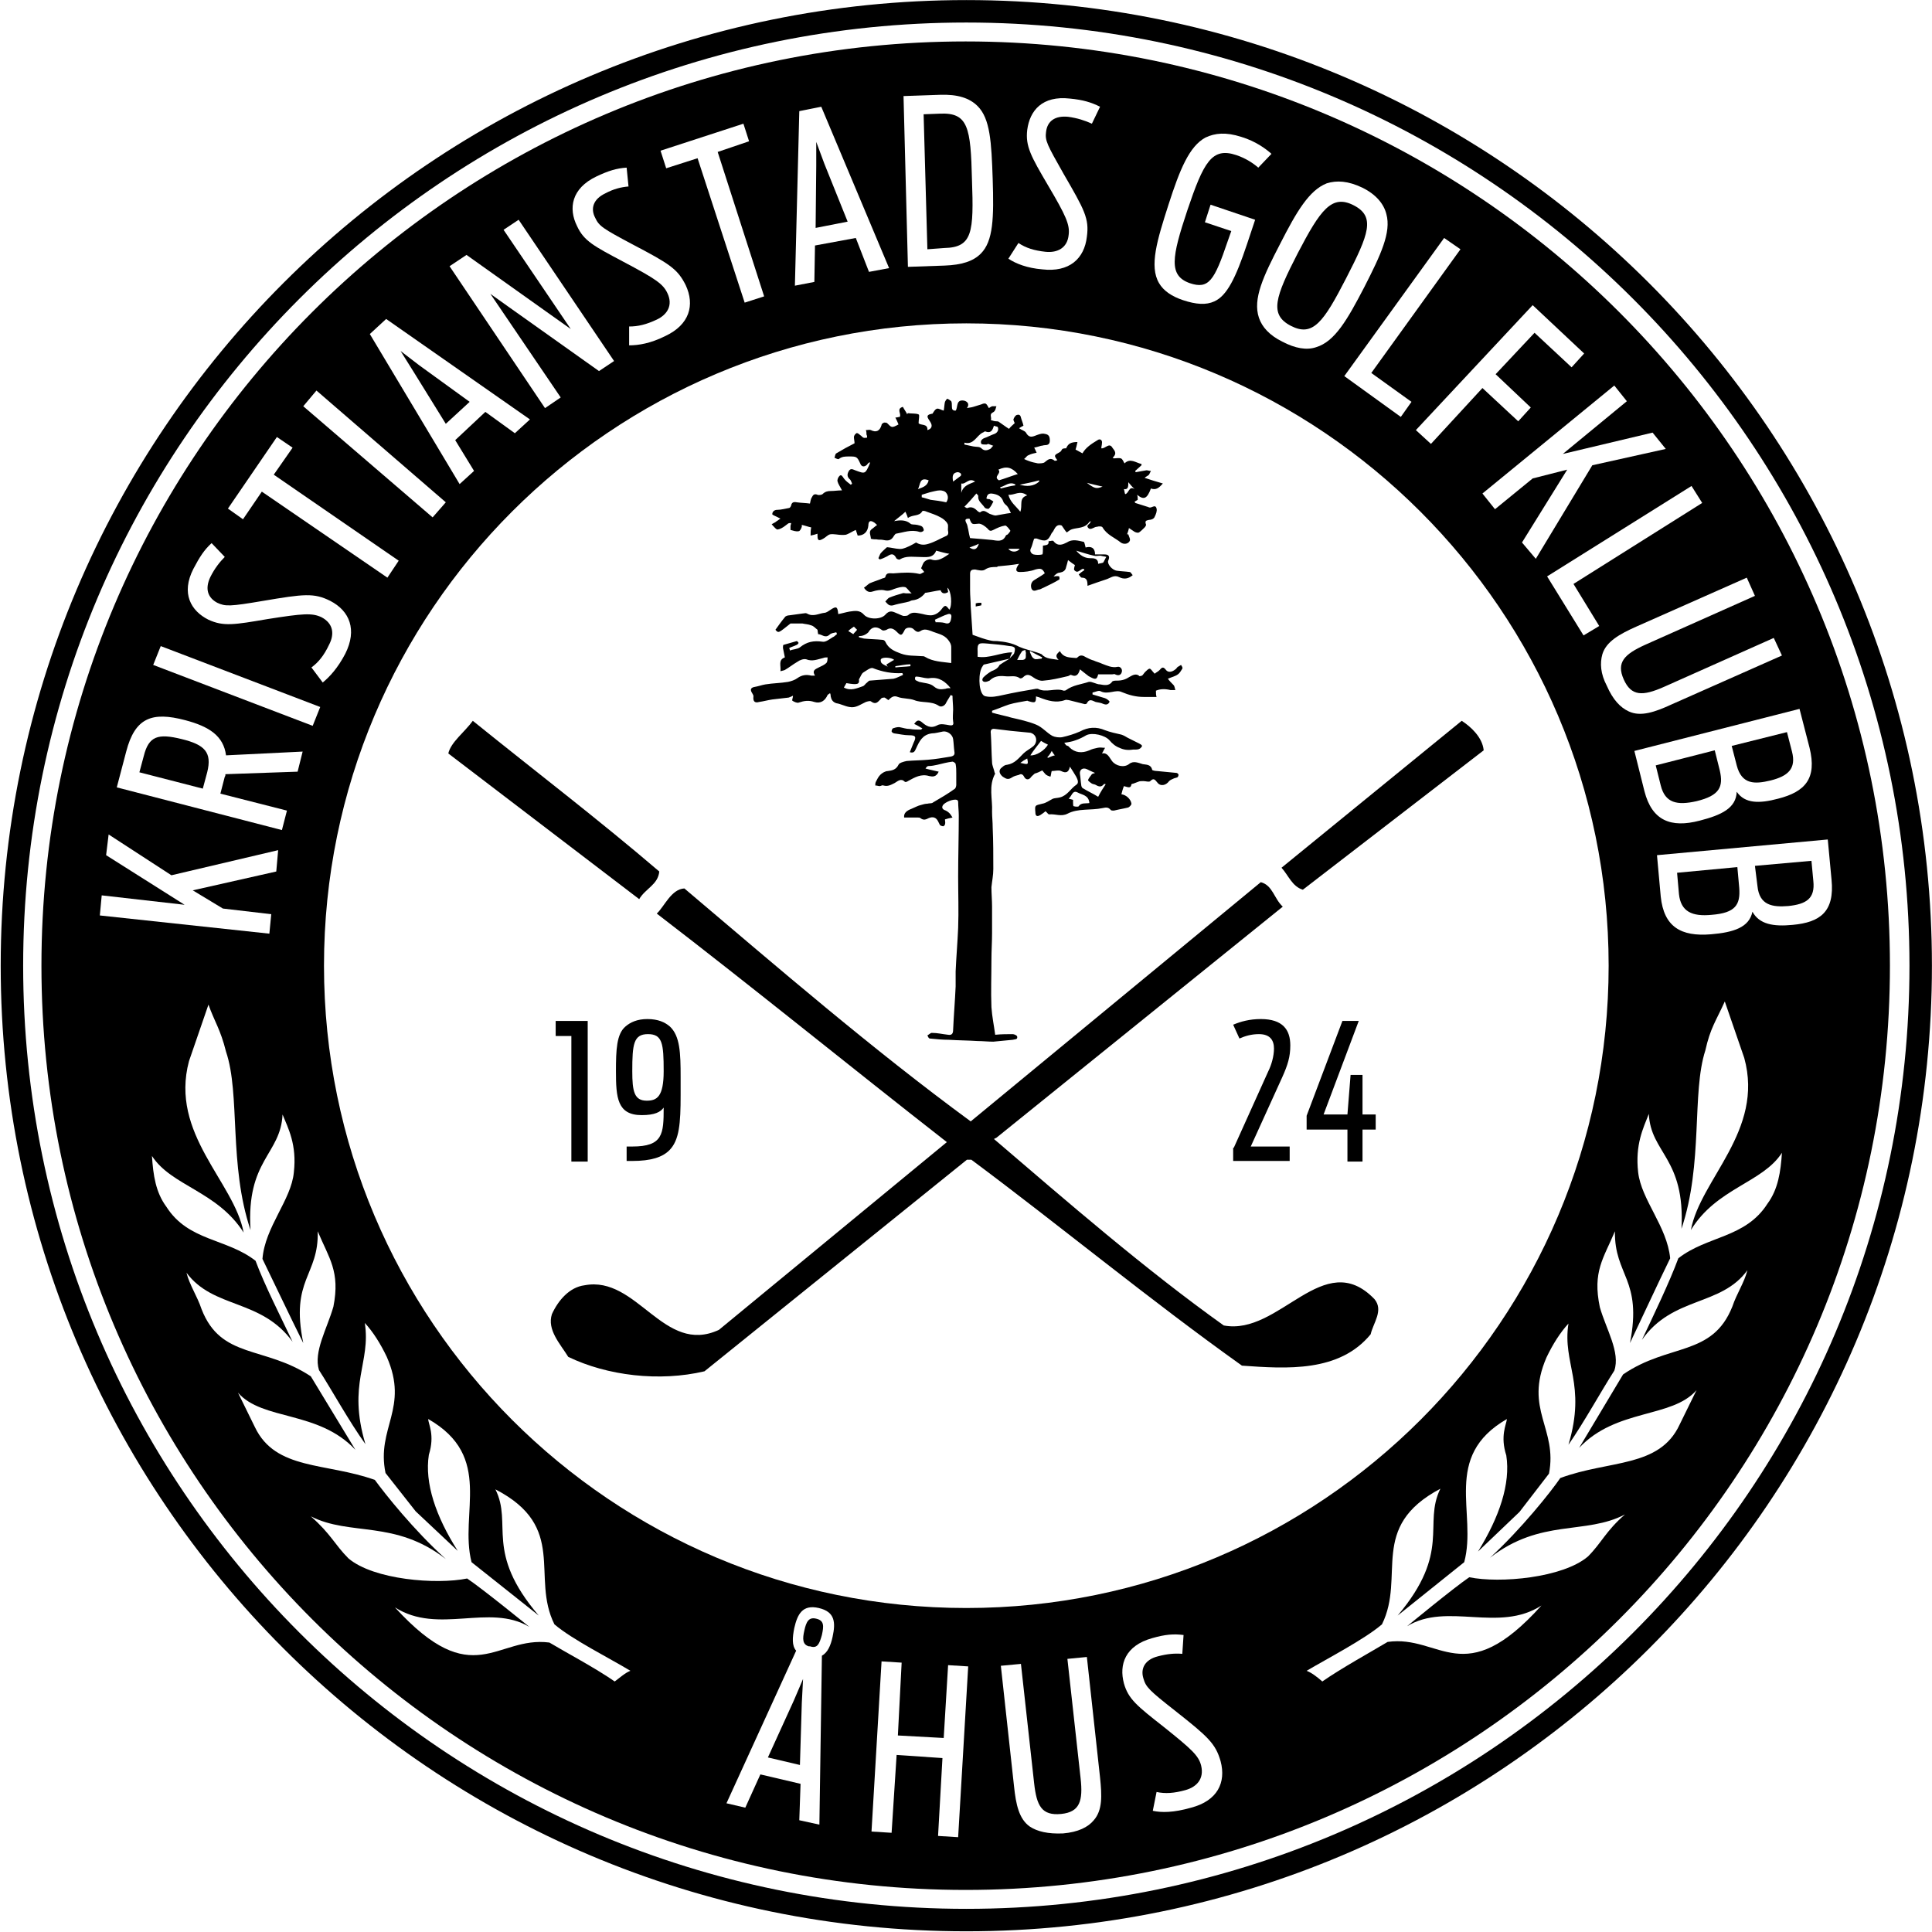
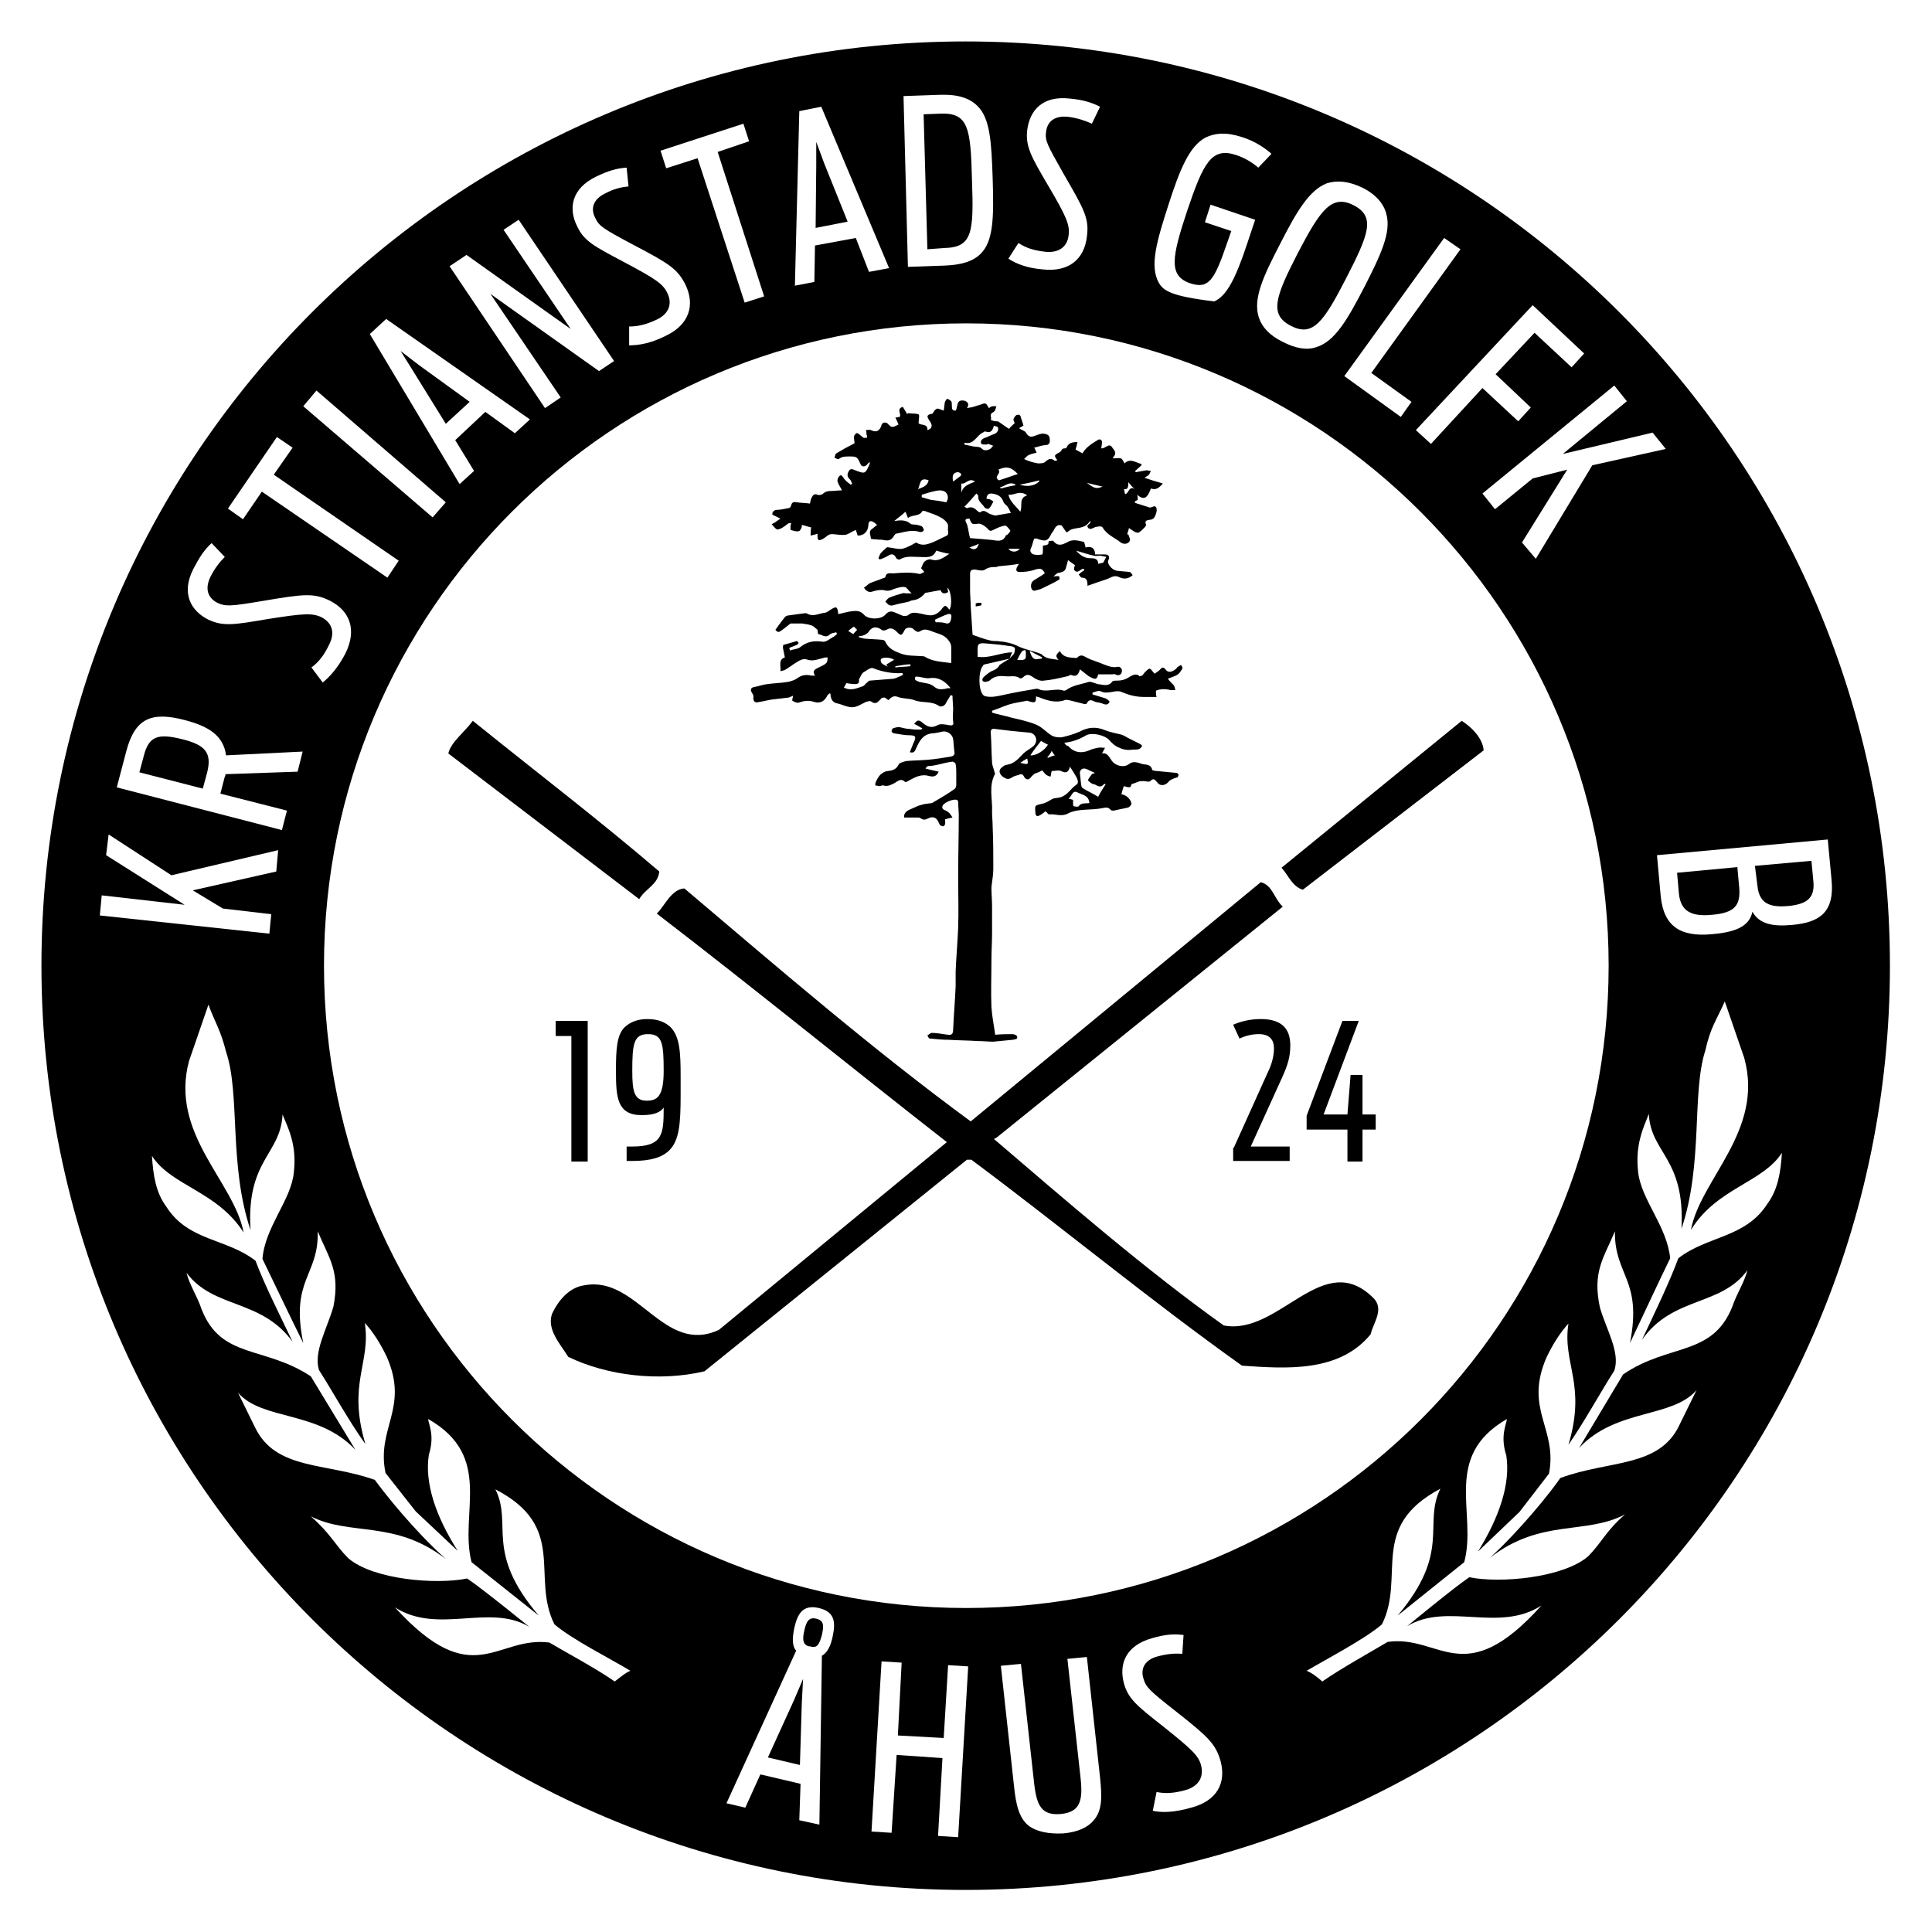
<svg xmlns="http://www.w3.org/2000/svg" xmlns:xlink="http://www.w3.org/1999/xlink" id="Lager_1" x="0px" y="0px" viewBox="0 0 307.7 307.7" style="enable-background:new 0 0 307.7 307.7;" xml:space="preserve">
  <style type="text/css"> .st0{clip-path:url(#SVGID_2_);} .st1{clip-path:url(#SVGID_6_);fill:none;stroke:#000000;stroke-width:3.576;stroke-miterlimit:10;} .st2{clip-path:url(#SVGID_8_);} .st3{fill:#FFFFFF;} .st4{clip-path:url(#SVGID_12_);} </style>
  <g>
    <g>
      <defs>
        <path id="SVGID_1_" d="M305.9,153.8c0,84-68.1,152-152,152c-84,0-152-68.1-152-152c0-84,68.1-152,152-152 C237.8,1.8,305.9,69.9,305.9,153.8L305.9,153.8z" />
      </defs>
      <clipPath id="SVGID_2_">
        <use xlink:href="#SVGID_1_" style="overflow:visible;" />
      </clipPath>
      <g class="st0">
        <defs>
          <rect id="SVGID_3_" x="1.8" y="1.8" width="304.1" height="304.1" />
        </defs>
        <clipPath id="SVGID_4_">
          <use xlink:href="#SVGID_3_" style="overflow:visible;" />
        </clipPath>
        <g style="clip-path:url(#SVGID_4_);">
          <image style="overflow:visible;" width="640" height="636" transform="matrix(0.48 0 0 -0.48 1.27 306.385)"> </image>
        </g>
      </g>
    </g>
    <g>
      <defs>
-         <rect id="SVGID_5_" y="0" width="307.7" height="307.7" />
-       </defs>
+         </defs>
      <clipPath id="SVGID_6_">
        <use xlink:href="#SVGID_5_" style="overflow:visible;" />
      </clipPath>
      <path class="st1" d="M305.9,153.8c0,84-68.1,152-152,152c-84,0-152-68.1-152-152c0-84,68.1-152,152-152 C237.8,1.8,305.9,69.9,305.9,153.8L305.9,153.8z" />
    </g>
    <g>
      <defs>
        <path id="SVGID_7_" d="M305.9,153.8c0,84-68.1,152-152,152c-84,0-152-68.1-152-152c0-84,68.1-152,152-152 C237.8,1.8,305.9,69.9,305.9,153.8L305.9,153.8z" />
      </defs>
      <clipPath id="SVGID_8_">
        <use xlink:href="#SVGID_7_" style="overflow:visible;" />
      </clipPath>
      <g class="st2">
        <defs>
          <rect id="SVGID_9_" x="1.8" y="1.8" width="304.1" height="304.1" />
        </defs>
        <clipPath id="SVGID_10_">
          <use xlink:href="#SVGID_9_" style="overflow:visible;" />
        </clipPath>
        <g style="clip-path:url(#SVGID_10_);">
          <image style="overflow:visible;" width="640" height="636" transform="matrix(0.48 0 0 -0.48 1.27 306.385)"> </image>
        </g>
      </g>
    </g>
    <path d="M301,153.8c0,81.3-65.9,147.2-147.2,147.2S6.6,235.1,6.6,153.8S72.5,6.6,153.8,6.6S301,72.5,301,153.8L301,153.8z" />
    <path class="st3" d="M256.2,153.8c0,56.5-45.8,102.3-102.3,102.3c-56.5,0-102.3-45.8-102.3-102.3c0-56.5,45.8-102.3,102.3-102.3 C210.3,51.5,256.2,97.3,256.2,153.8L256.2,153.8z" />
    <g>
      <defs>
        <path id="SVGID_11_" d="M251.8,153.8c0,54.1-43.9,98-98,98c-54.1,0-98-43.9-98-98c0-54.1,43.9-98,98-98 C207.9,55.9,251.8,99.7,251.8,153.8L251.8,153.8z" />
      </defs>
      <clipPath id="SVGID_12_">
        <use xlink:href="#SVGID_11_" style="overflow:visible;" />
      </clipPath>
      <g class="st4">
        <defs>
          <rect id="SVGID_13_" x="55.9" y="55.9" width="195.9" height="195.9" />
        </defs>
        <clipPath id="SVGID_14_">
          <use xlink:href="#SVGID_13_" style="overflow:visible;" />
        </clipPath>
        <g style="clip-path:url(#SVGID_14_);">
          <image style="overflow:visible;" width="412" height="411" transform="matrix(0.48 0 0 -0.48 55.03 252.625)"> </image>
        </g>
      </g>
    </g>
    <path class="st3" d="M36,167.5c2.3,6.8,0.4,18,3.9,28.4c-0.7-11.2,4.8-12,5.1-18.4c0.9,2.2,2.3,4.8,1.8,9.2 c-0.4,4.4-4.6,8.7-5,13.8c2.1,4.3,4.3,9,6.5,13.4c-2.1-10.2,2.5-10.7,2.3-17.8c1.8,4.3,3.6,6.4,2.5,12c-1,3.5-3.2,7.2-2.3,10.1 c2,3.1,4.8,8.2,7.4,11.8c-2.9-9.7,0.9-12.9-0.1-19.3c1.3,1.4,2.5,3.3,3.5,5.4c3.6,8.2-1.7,11.3-0.2,18.5l4.8,6.1l6.7,6.3 c-3.5-5.5-5.3-10.8-4.6-15.3c1-3.2-0.1-4.9-0.1-5.7c10.5,6,4.9,15,6.9,22.8l10.7,8.5c-8.7-10.2-4.1-14.5-6.9-20.1 c11.6,6,5.6,13.9,9.4,21.5c2.8,2.4,8.8,5.4,12.1,7.4c-0.8,0.3-1.7,1.1-2.5,1.7c-3-2.1-7.9-4.7-10.4-6.2c-8.5-1.1-12.1,8.1-24.6-5.6 c6.9,4.4,15-0.7,21.4,3.1c0,0-7.5-6.1-9.9-7.7c-4.9,1-14.9,0.2-18.9-3.2c-2.2-2.2-2.8-3.9-6-6.7c6.3,3.2,13.4,0.5,21.5,6.8 c-5.1-4.6-9.7-10.4-11.3-12.6c-7.8-2.8-15.8-1.5-19.1-8.4l-2.7-5.5c3.9,4.5,12.8,2.8,18.7,9.1l-7.1-11.7 c-7.4-4.9-14.3-2.7-17.4-10.7c-0.7-2.1-1.9-3.8-2.4-5.8c4.3,5.8,11.9,4.1,16.9,11c-1.8-3.8-4.5-9.1-5.9-12.9 c-4.6-3.6-10.7-3.1-14.2-8.6c-1.7-2.3-2.1-5-2.3-8.1c3.1,4.8,10.4,5.6,14.6,12.2c-1.5-8.1-11.8-15.7-8.7-27.3l3.1-9 C34.2,162.8,35.1,163.9,36,167.5" />
    <path class="st3" d="M271.6,167.3c-2.2,6.8-0.3,18-3.8,28.4c0.6-11.3-4.9-12-5.2-18.3c-0.9,2.3-2.2,4.9-1.7,9.3 c0.5,4.4,4.6,8.6,5.1,13.7c-2.1,4.3-4.3,9.1-6.4,13.5c2-10.2-2.5-10.7-2.4-17.8c-1.8,4.3-3.6,6.4-2.4,12.1c1,3.5,3.3,7.2,2.3,10.1 c-2,3.1-4.8,8.2-7.3,11.8c2.9-9.7-1-12.9,0-19.3c-1.3,1.4-2.5,3.3-3.5,5.4c-3.6,8.3,1.8,11.3,0.4,18.5l-4.7,6.1l-6.6,6.3 c3.4-5.5,5.2-10.8,4.5-15.3c-1-3.1,0-4.9,0.1-5.8c-10.4,6-4.7,15-6.8,22.8l-10.6,8.5c8.6-10.2,4-14.5,6.8-20.2 c-11.5,6.1-5.5,13.9-9.3,21.6c-2.8,2.4-8.8,5.5-12,7.4c0.8,0.3,1.7,1,2.5,1.7c3-2.1,7.9-4.8,10.4-6.3c8.4-1.2,12.1,8,24.5-5.8 c-6.8,4.4-15-0.6-21.4,3.3c0,0,7.4-6.1,9.9-7.8c4.9,1,14.9,0.1,18.9-3.3c2.2-2.2,2.8-4,5.9-6.7c-6.3,3.3-13.4,0.6-21.5,6.9 c5-4.6,9.7-10.5,11.2-12.7c7.8-2.9,15.8-1.6,19-8.5l2.7-5.5c-3.9,4.5-12.8,2.9-18.7,9.2l7-11.7c7.3-5,14.2-2.8,17.4-10.8 c0.7-2.1,1.9-3.8,2.4-5.8c-4.2,5.8-11.9,4.1-16.8,11.1c1.8-3.8,4.4-9.2,5.8-13c4.6-3.6,10.7-3.2,14.2-8.7c1.7-2.3,2.1-5.1,2.3-8.1 c-3.1,4.8-10.4,5.6-14.5,12.3c1.5-8.1,11.7-15.8,8.5-27.4l-3.1-9C273.3,162.6,272.4,163.7,271.6,167.3" />
    <path d="M105,138.8c-0.2,2.1-2.2,2.7-3.2,4.4L71.4,120c0.4-1.8,2.6-3.4,3.9-5.2C85.2,122.8,95.3,130.5,105,138.8" />
    <path d="M236.3,119.5l-28.8,22.2c-1.7-0.5-2.3-2.3-3.4-3.5l28.7-23.4C234.2,115.7,236.1,117.4,236.3,119.5" />
    <path d="M204.3,144.4l-45.6,36.8l-0.4,0.2c11.8,10.1,24,20.7,36.6,29.7c8.9,1.7,15.9-12.6,24-4.2c1.5,1.8-0.2,3.8-0.6,5.6 c-5,6.1-13.4,5.5-20.5,5c-14.6-10.4-29-22.3-43.1-32.8H154l-41.8,33.7c-7.2,1.7-15.5,0.7-21.7-2.3c-1.3-2.1-3.4-4.3-2.6-6.8 c1-2.2,2.8-4.3,5.2-4.6c8.4-1.6,12.6,11.2,21.4,7.1l36.3-29.9c-15.5-12.1-30.7-24.5-46.2-36.4c1.2-1.1,2.3-3.9,4.4-4 c15,12.7,29.8,25.5,45.6,37.1l46.2-38.1C202.7,141,202.9,143.1,204.3,144.4" />
    <path d="M155.9,86.6c-0.6,0.3-1,0.4-1.5,0.6C155.2,87.7,155.6,87.5,155.9,86.6L155.9,86.6z M166.8,120.6c0,0,0.1,0.1,0.1,0.1 c0.3-0.1,0.6-0.3,1.1-0.4c-0.2-0.2-0.3-0.4-0.5-0.7C167.3,120,167.1,120.3,166.8,120.6L166.8,120.6z M162.5,121.5 c1.3,0.3,1.3,0.3,1.1-0.7C163.2,121,162.9,121.2,162.5,121.5L162.5,121.5z M142.6,106.1c0,0.1,0,0.1,0,0.2c0.8-0.1,1.6-0.1,2.4-0.2 c0-0.1,0-0.2,0-0.3C144.2,105.8,143.4,106,142.6,106.1L142.6,106.1z M160.6,87.4c0.4,0.6,1.4,0.6,1.8,0 C161.8,87.4,161.2,87.4,160.6,87.4L160.6,87.4z M135.9,101c0.2-0.3,0.4-0.4,0.6-0.7c-0.2-0.2-0.3-0.3-0.5-0.5 c-0.3,0.2-0.6,0.4-0.9,0.7C135.4,100.7,135.6,100.8,135.9,101L135.9,101z M159.3,77.6c0,0.1,0,0.1,0.1,0.2c0.8-0.2,1.5-0.4,2.3-0.5 c0-0.1,0-0.2-0.1-0.2C160.7,76.7,160.1,77.4,159.3,77.6L159.3,77.6z M173.1,76.9c1.2,0.9,1.5,1,2.5,0.6 C174.7,77.3,173.9,77.1,173.1,76.9L173.1,76.9z M179.7,76.8c0,0.7,0,1.2-0.7,1.1c0.1,0.3,0.1,0.6,0.2,0.8c0.6-0.1,0.6-1.4,1.5-0.8 C180.4,77.6,180.1,77.3,179.7,76.8L179.7,76.8z M151.8,76.7c0.4-0.3,0.8-0.6,1.2-0.9c0.1-0.1,0.1-0.3,0-0.4 c-0.1-0.1-0.3-0.2-0.5-0.2C151.8,75.3,151.6,75.7,151.8,76.7L151.8,76.7z M165.9,104.9c0-0.1,0.1-0.2,0.1-0.2 c-0.6-0.3-1.2-0.6-1.9-1c0,0-0.1,0.1-0.1,0.1c0.2,0.4,0.3,0.9,0.7,1.1C164.9,105.1,165.5,104.9,165.9,104.9L165.9,104.9z M162.4,77.2c1.1,0.3,2.2,0.3,3.1-0.5c0-0.1,0-0.1,0-0.2C164.4,76.8,163.4,77,162.4,77.2L162.4,77.2z M146.2,77.9 c0.8-0.3,1.5-0.5,1.7-1.4C146.4,75.9,146.6,77.2,146.2,77.9L146.2,77.9z M162,105.1c0.4,0,0.6,0,0.9,0c0.7-0.1,0.4-0.7,0.5-1.1 c0-0.1-0.1-0.3-0.1-0.5c-0.2,0.1-0.4,0.1-0.5,0.2C162.5,104.1,162.3,104.5,162,105.1L162,105.1z M153.1,77c0,0.6,0,1.1,0,1.5 c0.3-1.2,1.3-1.4,2.2-1.8C154.3,76,153.8,77.2,153.1,77L153.1,77z M141.4,106.2c-0.1-0.1-0.2-0.2-0.2-0.4c0.4-0.2,0.8-0.5,1.2-0.7 c-0.4-0.4-1.9-0.5-2.1-0.1c-0.1,0.1,0,0.5,0.1,0.6C140.7,105.9,141.1,106,141.4,106.2L141.4,106.2z M148.9,98.7 c0,0.1,0.1,0.2,0.1,0.4c0.5,0,1,0,1.4,0.1c0.8,0.3,1-0.1,1.1-0.8c0.1-0.5-0.1-0.7-0.5-0.6C150.3,98,149.6,98.4,148.9,98.7 L148.9,98.7z M165.8,118c-0.6,0.8-1.2,1.5-1.7,2.3c0.9,0.1,2.3-0.8,2.8-1.7C166.5,118.4,166.1,118.2,165.8,118L165.8,118z M171.4,87.7c0.6,0.7,1.3,1.2,2.2,1.2c0.6,0,1.3,0,1.3,0.9c0.3-0.1,0.6-0.1,0.8-0.2c0.2-0.3,0.3-0.6,0.5-0.9 c-0.3-0.1-0.6-0.1-0.9-0.2c-0.4,0-0.7,0.1-1.1,0C173.3,88.3,172.4,88,171.4,87.7L171.4,87.7z M163.6,78.9c-1.2-0.9-2,0-3-0.1 c0.3,1.2,1.2,1.8,1.9,2.7C162.9,80.5,162.2,79.3,163.6,78.9L163.6,78.9z M159,74.8c0.6,0.6-0.9,1.1,0.1,1.7c1-0.3,2-0.7,3-1 C161.1,74.4,160.3,74.2,159,74.8L159,74.8z M173.5,127.9c-0.1-1.3-1.2-1.3-1.9-1.7c-0.8-0.4-0.9,0.6-1.4,1c0.3,0.1,0.5,0.1,0.7,0.2 c0,0.2,0,0.3,0,0.4c0,0.2,0,0.6,0.1,0.6c0.3,0.1,0.8,0.1,0.8,0C172.2,127.8,172.9,128,173.5,127.9L173.5,127.9z M150.7,80 c0.3-0.4,0.4-1,0-1.5c-0.2-0.3-0.7-0.4-1-0.4c-0.5,0-1.1,0.2-1.6,0.3c-0.4,0.1-0.9,0.3-1.3,0.4c0,0.1,0,0.3,0,0.4 c0.5,0.1,1,0.3,1.4,0.4C149,79.7,149.8,79.8,150.7,80L150.7,80z M151.4,109.6c-0.8-1-1.8-1.8-3.3-1.6c-0.5,0.1-1.1-0.1-1.7-0.2 c-0.2,0-0.5-0.1-0.6,0c-0.1,0.1-0.1,0.4,0,0.5c0.1,0.1,0.4,0.2,0.6,0.3c0.8,0.2,1.7,0.2,2.3,0.7c0.7,0.6,1.2,0.5,1.9,0.4 C150.8,109.6,151.1,109.6,151.4,109.6L151.4,109.6z M153.6,70.5c0,0.1,0,0.2,0,0.3c0.5,0.1,0.9,0.2,1.4,0.3c0.5,0.1,1,0,1.3,0.3 c0.5,0.5,1,0.3,1.4,0.1c0.2-0.1,0.3-0.4,0.5-0.5c-0.3-0.1-0.5-0.2-0.8-0.3c-0.1,0-0.2,0.1-0.3,0.1c-0.3,0-0.7,0-0.8-0.1 c-0.2-0.4,0-0.7,0.4-0.9c0.6-0.2,1.1-0.5,1.7-0.7c0.5-0.2,0.7-0.7,0.5-1.1c-0.2-0.1-0.4-0.1-0.6-0.2c-0.2,0.6-0.4,1.3-1.4,0.9 c-0.1,0-0.3,0.2-0.4,0.2C155.5,69.4,155.1,70.9,153.6,70.5L153.6,70.5z M176.1,124.9c-0.1,0-0.2-0.1-0.3,0 c-0.4,0.5-0.8,0.4-1.3,0.1c-0.2-0.1-0.4-0.1-0.6-0.2c-0.3-0.2-0.7-0.5-0.6-0.6c0.1-0.3,0.4-0.6,0.6-0.9c0.1-0.1,0.3-0.1,0.5-0.2 c-0.5-0.2-0.9-0.4-1.3-0.6c-0.7-0.3-1.2,0.1-1.1,0.8c0.1,0.6,0.1,1.1,0.2,1.7c0,0.2,0.1,0.4,0.2,0.5c0.8,0.5,1.7,0.9,2.5,1.4 C175.3,126.1,175.7,125.5,176.1,124.9L176.1,124.9z M134.4,109.5c1.1,0.6,2.1,0.1,3-0.2c0.3-0.1,0.4-0.4,0.7-0.6 c0.1-0.1,0.3-0.3,0.4-0.3c1.3-0.1,2.6-0.2,3.8-0.3c0.5-0.1,1-0.4,1.5-0.6c0-0.1,0-0.2-0.1-0.3c-1.6,0.1-3.2-0.2-4.7-0.8 c-0.4-0.1-1,0.4-1.5,0.7c-0.3,0.2-0.4,0.6-0.7,1.1c0.1,0.8-0.2,0.9-2,0.6C134.7,109,134.5,109.3,134.4,109.5L134.4,109.5z M157.1,79.4c0.2,0.1,0.4,0.1,0.5,0.1c0.2,0.1,0.7,0.4,0.6,0.4c-0.2,0.4-0.4,0.8-0.7,1.1c-0.1,0.1-0.6,0-0.7-0.2 c-0.4-0.6-1.1-1-1-1.8c0-0.1-0.1-0.2-0.3-0.4c-0.6,0.7-1.2,1.4-1.9,2.1c0.2,0.1,0.4,0.3,0.5,0.2c0.7-0.3,1.2,0.1,1.6,0.5 c0.1,0.1,0.3,0.2,0.4,0.2c0.7-0.6,1.2,0.2,1.7,0.3c0.3,0.1,0.5,0.2,0.8,0.2c0.7-0.1,1.5-0.3,2.4-0.4c-0.2-0.4-0.3-0.7-0.6-1.1 c-0.2-0.2-0.5-0.4-0.6-0.7c-0.3-0.9-1-1.2-1.9-1.3C157.4,78.6,157.2,78.8,157.1,79.4L157.1,79.4z M154.5,85.7 c1.4,0.1,2.4,0.2,3.5,0.3c0.8,0.1,1.7,0.4,2.2-0.7c0-0.1,0.2-0.1,0.3-0.2c0.2-0.2,0.5-0.6,0.4-0.6c-0.2-0.3-0.6-0.8-0.8-0.8 c-0.7,0.1-1.3,0.4-1.9,0.7c-0.4,0.2-0.6,0.2-0.9-0.2c-0.4-0.4-1-0.8-1.4-0.8c-1.1,0.1-1.1,0.2-1.5-0.8c-0.6,0-0.8,0.1-0.5,0.7 c0.2,0.3,0.2,0.7,0.3,1C154.3,84.9,154.4,85.4,154.5,85.7L154.5,85.7z M136.8,101.3c0,0.1,0,0.1,0,0.2c0.3,0.1,0.5,0.1,0.8,0.2 c1,0.1,1.9,0.1,2.9,0.2c0.2,0,0.4,0.1,0.5,0.3c0.5,1.1,1.4,1.5,2.5,1.9c1.1,0.4,2.1,0.3,3.2,0.4c0.2,0,0.5,0,0.6,0.1 c1.3,0.8,2.8,0.8,4.2,1c0-0.9,0-1.7,0-2.5c0-0.5-0.2-0.8-0.5-1.2c-0.7-0.9-1.8-1-2.7-1.4c-0.6-0.2-1.1-0.4-1.7,0 c-0.3,0.2-0.6,0.2-1-0.2c-0.4-0.5-1.3-0.4-1.5,0c-0.5,1-0.6,1-1.3,0.3c-0.5-0.5-1-0.7-1.6-0.3c-0.2,0.1-0.6,0.2-0.8,0 c-0.8-0.6-1.6-0.5-2.1,0.4c-0.2,0.2-0.5,0.4-0.8,0.5C137.2,101.3,137,101.3,136.8,101.3L136.8,101.3z M160.8,104.9 c-1.3,0.3-2.6,0.6-3.9,0.9c-0.2,0-0.3,0.1-0.4,0.3c-0.7,0.9-0.7,3.8,0.1,4.6c0.1,0.1,0.3,0.2,0.4,0.2c0.9,0.2,1.8,0,2.7-0.2 c1.8-0.4,3.5-0.7,5.3-1c0.1,0,0.2,0,0.3,0c1.3,0.7,2.8-0.2,4.1,0.3c0.1,0,0.3,0,0.4-0.1c1.1-0.8,2.4-0.9,3.6-1.3 c0.5-0.1,1.2,0.4,1.8,0.4c0.6,0.1,1.4,0.3,1.9-0.4c0.1-0.2,0.5-0.2,0.8-0.2c0.8,0,1.4-0.2,2-0.6c0.5-0.3,1.1-0.6,1.6-0.1 c0.1,0,0.3-0.1,0.4-0.1c0.2-0.2,0.3-0.4,0.5-0.6c0.2-0.2,0.5-0.5,0.7-0.5c0.2,0,0.4,0.4,0.8,0.8c0.2-0.2,0.5-0.3,0.8-0.6 c0.4-0.5,0.6-0.5,1,0c0.3,0.4,0.9,0.4,1.5-0.1c0.2-0.1,0.2-0.3,0.4-0.4c0.2-0.1,0.3-0.2,0.5-0.3c0.1,0.2,0.3,0.4,0.2,0.6 c-0.2,0.3-0.4,0.7-0.7,0.9c-0.4,0.3-0.9,0.4-1.6,0.7c0.3,0.4,0.6,0.7,0.9,1c0.2,0.2,0.2,0.6,0.3,0.8c-0.3,0-0.6,0-0.8,0 c-0.8-0.2-1.6-0.2-2.3,0.1c0,0.4,0,0.7,0.1,1c-0.3,0-0.5,0-0.8,0c-0.4,0-0.8,0-1.2,0c-1.3,0-2.4-0.3-3.6-0.8c-0.4-0.2-1-0.1-1.5,0 c-0.6,0.1-1.2,0.2-1.8-0.1c-0.3-0.2-0.8,0.1-1.3,0.2c0,0.1,0,0.2,0,0.3c0.7,0.2,1.3,0.4,2,0.6c0.3,0.1,0.8,0.5,0.7,0.6 c-0.2,0.4-0.5,0.5-1,0.3c-0.4-0.2-0.8-0.2-1.2-0.3c-0.5-0.2-1-0.6-1.4,0.2c0,0.1-0.3,0.2-0.5,0.1c-0.8-0.2-1.6-0.4-2.4-0.6 c-0.2,0-0.4-0.1-0.6,0c-1.4,0.5-2.7,0.1-4-0.4c-0.2-0.1-0.4-0.1-0.6-0.2c0,1-0.1,1.1-1.1,0.8c-0.1,0-0.2-0.1-0.3-0.1 c-1,0.2-1.9,0.3-2.9,0.6c-0.9,0.3-1.8,0.7-2.7,1c0,0.1,0,0.2,0,0.3c1,0.3,2.1,0.5,3.1,0.8c1.3,0.3,2.7,0.6,3.9,1.1 c1,0.4,1.7,1.3,2.6,1.8c0.4,0.2,1.1,0.3,1.6,0.2c0.9-0.2,1.9-0.5,2.8-0.9c1.3-0.7,2.6-0.8,4-0.2c0.8,0.3,1.7,0.5,2.6,0.7 c0.3,0.1,0.7,0.3,1,0.5c0.6,0.3,1.2,0.6,1.8,0.9c0.2,0.1,0.4,0.2,0.5,0.4c-0.4,0.8-1.1,0.5-1.6,0.6c-0.7,0.1-1.4,0-2-0.3 c-0.6-0.2-1.2-0.7-1.6-1.2c-0.7-0.8-2.7-1.3-3.7-0.8c-0.5,0.3-1.1,0.6-1.7,0.8c-0.5,0.2-1.1,0.3-1.8,0.4c0.1,0.1,0.2,0.3,0.3,0.4 c0.2,0.1,0.4,0.1,0.5,0.3c0.9,0.9,2,1,3.2,0.5c0.4-0.2,0.8-0.3,1.3-0.4c0.4-0.1,0.8,0,1.2,0c-0.2,0.3-0.3,0.6-0.5,0.9 c0.9-0.2,1.2,0.7,1.6,1.2c0.6,0.8,1.9,1.1,2.7,0.5c0.7-0.6,1.5-0.2,2.2,0c0.5,0.1,1.3,0,1.5,0.9c0,0.1,0.5,0.2,0.8,0.2 c1,0.1,2.1,0.2,3.1,0.3c0.1,0,0.3,0.2,0.3,0.3c0,0.1-0.1,0.4-0.2,0.4c-0.2,0.1-0.4,0.1-0.6,0.2c-0.2,0.1-0.5,0.2-0.7,0.4 c-0.5,0.7-1.4,0.9-1.9,0.2c-0.4-0.5-0.6-0.7-1.1-0.2c-0.2,0.2-0.7,0-1.1,0c-0.3,0-0.6,0-0.8,0.1c-0.3,0.1-0.5,0.2-0.8,0.3 c-0.1,0-0.3,0.1-0.3,0.1c-0.1,0.8-0.7,0.4-1.2,0.3c-0.2,0.5-0.3,0.9-0.4,1.3c0.8,0.1,1.5,0.8,1.6,1.5c0,0.2-0.3,0.5-0.5,0.6 c-0.8,0.2-1.5,0.3-2.3,0.5c-0.2,0-0.4,0-0.5-0.1c-0.4-0.5-0.8-0.4-1.3-0.3c-1.9,0.4-3.9,0-5.6,0.9c-1,0.5-1.9,0-2.9,0.1 c-0.2,0-0.3-0.3-0.6-0.5c-0.2,0.2-0.5,0.4-0.8,0.6c-0.5,0.3-0.8,0.2-0.8-0.4c-0.1-1.2-0.1-1.1,1.1-1.4c0.6-0.1,1.1-0.5,1.7-0.8 c0.3-0.1,0.7-0.1,1.1-0.2c1.2-0.3,1.7-1.4,2.6-2c0.5-0.3,0.2-0.9,0-1.3c-0.3-0.5-0.6-1-1-1.6c-0.2,0.9-0.6,1.1-1.4,0.7 c-0.4-0.2-1,0-1.5,0c-0.1,0.3-0.1,0.6-0.2,0.9c-0.3-0.1-0.6-0.2-0.8-0.4c-0.2-0.2-0.4-0.5-0.5-0.6c-0.4,0.2-0.8,0.4-1.2,0.5 c-0.2,0.2-0.5,0.4-0.7,0.7c-0.4,0.4-0.8,0.2-1-0.2c-0.2-0.4-0.5-0.5-0.8-0.3c-0.4,0.1-0.8,0.2-1.1,0.4c-0.6,0.4-0.9,0.3-1.5-0.1 c-0.6-0.5-0.7-1.1-0.1-1.5c0.2-0.2,0.5-0.4,0.8-0.4c1.2-0.2,1.8-1,2.6-1.8c0.4-0.4,1-0.7,1.5-1.1c0.4-0.3,0.6-0.8,0.5-1.3 c-0.1-0.5-0.5-0.8-0.9-0.9c-1-0.1-2-0.2-3.1-0.3c-0.8-0.1-1.7-0.2-2.5-0.3c-0.5-0.1-0.8,0.1-0.7,0.7c0.1,1.5,0.1,3.1,0.2,4.6 c0,0.5,0.3,1.1,0.4,1.6c0,0.1,0.1,0.2,0.1,0.2c-1.1,2-0.4,4-0.5,6.1c0,0.8,0.1,1.6,0.1,2.5c0.1,2.2,0.1,4.4,0.1,6.6 c0,1-0.2,1.9-0.3,2.9c0,1,0.1,2.1,0.1,3.1c0,0.8,0,1.6,0,2.4c0,0.6,0,1.2,0,1.8c0,1.4-0.1,2.8-0.1,4.3c0,2.5-0.1,5,0,7.5 c0.1,1.5,0.4,2.9,0.6,4.4c1-0.1,1.9-0.1,2.8-0.1c0.2,0,0.7,0.2,0.7,0.4c0.1,0.5-0.4,0.4-0.7,0.5c-1,0.1-2.1,0.2-3.1,0.3 c-0.8,0-1.7-0.1-2.5-0.1c-1.5-0.1-3-0.1-4.6-0.2c-1,0-2-0.1-3-0.2c-0.2,0-0.3-0.3-0.4-0.5c0.2-0.1,0.5-0.4,0.7-0.4 c0.9,0,1.7,0.2,2.6,0.3c0.6,0.1,0.8-0.2,0.8-0.8c0.1-2.3,0.3-4.6,0.4-6.9c0-0.8,0-1.6,0-2.4c0.1-2.3,0.3-4.6,0.4-6.9 c0.1-2.7,0-5.5,0-8.2c0-3.2,0.1-6.5,0.1-9.7c0-0.7-0.1-1.5-0.1-2.2c0-0.1-0.1-0.3-0.2-0.3c-0.5-0.2-1.8,0.3-2.2,0.8 c-0.2,0.3-0.2,0.6,0.2,0.8c0.3,0.1,0.6,0.3,0.8,0.5c0.2,0.2,0.3,0.4,0.5,0.7c-0.5,0.1-0.9,0.2-1.2,0.3c0,0.3,0.1,0.5,0,0.8 c0,0.1-0.2,0.3-0.3,0.3c-0.1,0-0.4-0.1-0.5-0.2c-0.1-0.2-0.2-0.4-0.3-0.6c-0.3-0.6-0.8-0.8-1.5-0.5c-0.4,0.2-0.8,0.4-1.3,0 c-0.1-0.1-0.3-0.1-0.5-0.1c-0.7,0-1.4,0-2.1,0c-0.1-0.7,0.4-1.1,1.2-1.4c0.5-0.2,1-0.5,1.5-0.6c0.3-0.1,0.7-0.2,1-0.2 c0.3-0.1,0.7,0,0.9-0.2c1.2-0.7,2.4-1.4,3.5-2.2c0.1-0.1,0.2-0.4,0.2-0.6c0-0.6,0-1.2,0-1.8c0-0.5,0-1-0.1-1.5 c0-0.2-0.4-0.4-0.5-0.4c-0.8,0.1-1.6,0.3-2.4,0.5c-0.5,0.1-0.9,0.2-1.4,0.2c-0.2,0-0.3,0.1-0.5,0.4c0.7,0.2,1.3,0.3,2.1,0.5 c-0.4,0.9-1,0.8-1.5,0.7c-1.3-0.4-2.3,0.2-3.4,0.8c-0.1,0.1-0.4,0.2-0.5,0.1c-0.6-0.6-1.1-0.1-1.6,0.2c-0.6,0.3-1.1,0.6-1.8,0.4 c-0.2-0.1-0.4,0.1-0.6,0.1c-0.2,0-0.4-0.1-0.7-0.1c0-0.2,0-0.4,0.1-0.6c0.2-0.4,0.4-0.8,0.7-1.1c0.3-0.3,0.8-0.6,1.2-0.6 c0.7-0.1,1.3-0.2,1.7-1c0.1-0.3,0.8-0.5,1.3-0.6c1.1-0.1,2.3-0.1,3.4-0.2c1.2-0.1,2.4-0.3,3.6-0.5c0.5-0.1,0.7-0.3,0.6-0.8 c-0.1-0.7-0.1-1.3-0.2-2c-0.1-0.7-0.9-1.3-1.6-1.2c-0.6,0.1-1.2,0.3-1.8,0.3c-1.5,0.2-2,1.3-2.5,2.4c-0.2,0.4-0.3,0.8-1,0.6 c0.2-0.5,0.4-1,0.6-1.5c0.5-1,0.3-1.2-0.7-1.2c-0.8,0-1.6-0.2-2.4-0.3c-0.1,0-0.4-0.2-0.4-0.3c0-0.2,0.1-0.4,0.2-0.5 c0.3-0.1,0.6-0.2,1-0.2c0.6,0.1,1.1,0.3,1.7,0.3c0.6,0.1,1.2,0.1,1.8,0.1c0.1-0.1,0.1-0.1,0.2-0.2c-0.4-0.2-0.8-0.5-1.3-0.7 c0.4-0.6,0.7-0.7,1.2-0.3c0.7,0.6,1.4,1.1,2.5,0.5c0.5-0.3,1.3-0.1,1.9,0c0.6,0.1,0.7-0.1,0.6-0.6c-0.1-0.6,0-1.3,0-1.9 c0-0.7-0.1-1.5-0.1-2.2c-0.1,0-0.2-0.1-0.3-0.1c-0.2,0.4-0.5,0.8-0.7,1.2c-0.2,0.5-0.8,0.8-1.2,0.5c-1.2-0.8-2.7-0.4-3.9-0.9 c-0.8-0.3-1.8-0.2-2.6-0.5c-0.7-0.3-1.1,0.1-1.5,0.5c-0.2-0.1-0.4-0.3-0.6-0.4c-0.2,0-0.5,0-0.6,0.2c-0.5,0.5-0.8,1-1.6,0.4 c-0.1-0.1-0.5,0-0.8,0.1c-0.9,0.4-1.6,1-2.6,0.8c-0.7-0.1-1.4-0.5-2.1-0.6c-0.6-0.2-0.8-0.6-0.9-1.1c0-0.1,0-0.3-0.1-0.5 c-0.2,0.1-0.3,0.2-0.4,0.3c-0.4,0.9-1.1,1.4-2.1,1.1c-0.9-0.3-1.6-0.2-2.5,0.1c-0.2,0.1-0.7-0.1-1-0.3c-0.1-0.1,0.1-0.5,0.1-0.8 c-0.2,0.1-0.4,0.2-0.7,0.3c-0.9,0.1-1.7,0.2-2.6,0.3c-0.7,0.1-1.4,0.3-2.1,0.4c-0.7,0.2-1-0.1-0.9-0.9c0-0.2-0.1-0.3-0.2-0.5 c-0.4-0.6-0.2-0.9,0.4-1c0.6-0.1,1.1-0.3,1.7-0.4c1.2-0.2,2.4-0.2,3.6-0.4c0.5-0.1,1.1-0.3,1.5-0.6c0.7-0.5,1.4-0.6,2.2-0.4 c0.2,0,0.3,0,0.6,0c-0.5-0.8,0-1,0.6-1.3c0.4-0.2,0.9-0.4,1.2-0.7c0.2-0.2,0.2-0.6,0.2-0.9c-0.2,0-0.5,0-0.7,0.1 c-0.9,0.2-1.7,0.6-2.7,0.2c-0.4-0.1-1,0.1-1.4,0.4c-0.7,0.4-1.3,0.9-2,1.3c-0.2,0.1-0.4,0.1-0.7,0.2c0.1-0.9-0.4-1.8,0.7-2.2 c-0.1-0.5-0.2-1-0.3-1.5c0-0.2,0-0.5,0.1-0.5c0.7-0.2,1.4-0.4,2.1-0.6c0.1,0,0.2,0.2,0.3,0.3c-0.1,0.1-0.2,0.3-0.3,0.3 c-0.4,0.2-0.8,0.3-1.2,0.5c0,0.1,0.1,0.2,0.1,0.4c0.5-0.2,1.2-0.2,1.6-0.5c1.1-0.9,2.2-1.1,3.6-0.9c0.5,0.1,1.1-0.4,1.6-0.7 c0.3-0.1,0.5-0.4,0.7-0.5c0-0.1-0.1-0.2-0.1-0.3c-0.4,0.1-0.8,0.1-1.1,0.4c-0.7,0.6-1.2-0.1-1.8-0.1c0,0-0.1-0.6-0.1-0.7 c-0.4-0.3-0.6-0.6-1-0.7c-0.5-0.2-1-0.2-1.4-0.3c-0.6,0-1.2,0-1.9,0c-1.9,1.5-1.9,1.6-2.4,1c0.5-0.7,1-1.4,1.5-2 c0.1-0.2,0.5-0.3,0.7-0.3c0.7-0.1,1.5-0.2,2.2-0.3c0.2,0,0.4-0.1,0.6,0c1,0.6,1.9,0,2.8-0.1c0.3,0,0.7-0.3,1-0.5 c0.9-0.6,1.1-0.5,1.2,0.7c0.6-0.1,1.2-0.3,1.8-0.4c0.8-0.1,1.6-0.3,2.3,0.5c0.7,0.8,2.7,0.8,3.4,0c0.7-0.8,1.2-0.5,1.9-0.2 c0.3,0.1,0.6,0.3,1,0.4c0.2,0,0.5,0,0.7-0.1c0.6-0.6,1.3-0.4,1.9-0.3c0.6,0.1,1.1,0.3,1.7,0.3c0.7,0,1.3-0.4,1.7-0.9 c0.6-0.8,0.7-0.8,1.3,0c0.5-0.7,0.3-3-0.3-3.5c0,0.3,0.1,0.5,0.1,0.7c-0.5,0.3-1,0.3-1.2-0.3c-0.8,0.1-1.6,0.3-2.3,0.4 c-0.1,0-0.2,0-0.2,0.1c-0.5,0.6-1.1,1-1.9,1.1c-0.2,0-0.4,0.1-0.6,0.2c-0.7,0.2-1.5,0.3-2.2,0.5c-0.3,0.1-0.6,0.2-0.9,0.1 c-0.3-0.1-0.5-0.4-0.7-0.6c0.2-0.2,0.4-0.5,0.6-0.6c0.7-0.3,1.4-0.5,2.1-0.7c0.2-0.1,0.4,0,0.6,0c0.3,0,0.5,0,0.9,0 c-0.5-0.4-0.8-1-1.1-1c-0.5-0.1-1.1,0.1-1.7,0.3c-0.5,0.2-0.9,0.4-1.6,0.2c-0.5-0.1-1.2,0-1.8,0.2c-0.6,0.2-1,0-1.4-0.6 c0.3-0.2,0.6-0.5,0.9-0.7c0.7-0.3,1.4-0.5,2.1-0.8c0.1,0,0.4-0.1,0.4-0.2c0.2-0.9,0.9-0.5,1.5-0.6c1.3-0.1,2.6-0.2,3.9,0.1 c0.2,0.1,0.5-0.2,0.8-0.3c-0.2-0.3-0.4-0.5-0.5-0.6c0.2-0.4,0.3-0.9,0.6-1.1c0.2-0.2,0.7-0.4,1-0.3c1.1,0.4,2-0.3,2.9-0.9 c-0.7-0.1-1.3-0.3-2.1-0.5c-0.5,1.3-1.7,1-2.8,1c-1,0-2-0.2-3,0.4c-0.1,0.1-0.6-0.1-0.6-0.3c-0.4-0.7-0.8-0.6-1.4-0.2 c-0.4,0.2-0.8,0.4-1.2,0.5c-0.1-0.1-0.1-0.1-0.2-0.2c0.1-0.2,0.2-0.5,0.3-0.7c0.3-0.4,0.7-0.7,1-1c0.1-0.1,0.3,0,0.5,0 c0.7,0.1,1.4,0.3,2,0.2c0.8-0.2,1.5-0.6,2.2-1c0.5,0.3,1.1,0.5,2,0.2c1-0.3,1.8-0.8,2.7-1.2c0.3-0.1,0.5-0.3,0.4-0.8 c-0.1-0.4,0.1-0.9-0.1-1.2c-0.2-0.4-0.7-0.8-1.1-1c-0.7-0.4-1.4-0.6-2.2-0.9c-0.2-0.1-0.6-0.2-0.7-0.1c-0.5,0.9-1.5,0.5-2.3,1.1 c-0.1-0.3-0.2-0.6-0.4-1c-0.5,0.5-1.1,0.9-1.8,1.5c1-0.2,1.9-0.2,2.6,0.4c0.2,0.2,0.7,0.1,1.1,0.2c0.3,0.1,0.6,0.1,0.8,0.3 c0.1,0.1,0.3,0.5,0.2,0.6c-0.1,0.2-0.5,0.3-0.7,0.2c-1.3-0.4-2.5,0.1-3.7,0.3c-0.1,0-0.2,0.2-0.3,0.3c-0.4,0.7-0.8,0.9-1.7,0.7 c-0.4-0.1-0.7,0-1.1-0.1c-0.3,0-0.6,0-0.9-0.1c0-0.5-0.4-1.1,0.1-1.5c0.3-0.2,0.6-0.5,0.9-0.7c-0.2-0.1-0.3-0.3-0.5-0.4 c-0.6-0.4-0.9-0.2-0.9,0.5c-0.1,1-0.7,1.6-1.7,1.6c-0.1-0.3-0.2-0.6-0.3-0.9c-0.5,0.2-0.9,0.5-1.4,0.7c-0.2,0.1-0.5,0.1-0.8,0.1 c-0.6,0-1.3-0.2-1.9-0.1c-0.4,0.1-0.7,0.5-1.1,0.7c-0.7,0.4-0.9,0.3-0.9-0.5c0-0.1,0-0.2,0-0.3c-0.3,0.1-0.6,0.2-1.1,0.3 c0-0.5,0-0.9,0.1-1.3c-0.5-0.1-1-0.3-1.5-0.4c0,0,0,0.2,0,0.3c-0.1,0.3-0.3,0.7-0.5,0.7c-0.4,0.1-0.9-0.1-1.3-0.2c0,0,0-0.4,0-0.6 c0-0.2,0.1-0.3,0.1-0.5c-0.2,0-0.4,0-0.5,0.1c-0.3,0.2-0.6,0.5-1,0.7c-0.2,0.1-0.6,0.3-0.8,0.2c-0.3-0.2-0.5-0.5-0.8-0.8 c0.3-0.2,0.6-0.3,0.8-0.5c0.2-0.1,0.4-0.3,0.6-0.4c-0.2-0.1-0.4-0.2-0.6-0.3c-0.2-0.1-0.7-0.3-0.7-0.4c0-0.4,0.3-0.7,0.8-0.7 c0.6,0,1.3-0.2,1.9-0.3c0.1,0,0.3-0.3,0.3-0.4c0.1-0.5,0.4-0.6,0.9-0.5c0.7,0.1,1.4,0.1,2.1,0.2c0.1-0.4,0.1-0.7,0.3-1 c0.2-0.4,0.4-0.6,0.9-0.4c0.2,0.1,0.7,0,0.8-0.1c0.4-0.4,0.8-0.5,1.3-0.5c0.6,0,1.1-0.1,1.8-0.1c-0.3-0.6-0.6-1-0.7-1.4 c-0.1-0.3,0.1-0.7,0.3-0.9c0.3-0.3,0.5,0.1,0.7,0.4c0.3,0.4,0.7,0.7,1.1,1c0.1-0.1,0.2-0.1,0.2-0.2c-0.1-0.2-0.2-0.6-0.4-0.7 c-0.4-0.4-0.4-0.8-0.1-1.3c0.3-0.5,0.7-0.2,1-0.1c1.6,0.6,1.6,0.6,2.3-1c0-0.1,0.1-0.1,0-0.3c-0.1,0.1-0.3,0.2-0.4,0.4 c-0.4,0.4-0.9,0.4-1.1-0.2c-0.5-1.1-0.6-1.1-1.8-1.1c-0.6,0-1.1,0-1.6,0.4c-0.1,0.1-0.5-0.1-0.7-0.2c0.1-0.2,0.1-0.6,0.3-0.7 c1-0.6,1.9-1.1,2.9-1.6c0-0.3-0.1-0.7-0.1-1c0-0.2,0.2-0.5,0.4-0.6c0.1-0.1,0.4,0.1,0.6,0.3c0.2,0.1,0.3,0.3,0.5,0.4 c0.2,0.1,0.4,0,0.6,0c0-0.2,0-0.3-0.1-0.5c0-0.2,0-0.5-0.1-0.7c0.3,0,0.6-0.1,0.8,0c0.8,0.4,1.4,0.2,1.7-0.8c0-0.2,0.2-0.3,0.4-0.4 c0.2,0,0.4,0,0.5,0.1c0.7,0.7,0.7,0.8,1.8,0.2c-0.1-0.3-0.3-0.7-0.5-1.1c0.3,0,0.5-0.1,0.7-0.1c0.3-0.5-0.6-1.3,0.5-1.6 c0.2,0.4,0.5,0.8,0.7,1.2c0-0.1,0-0.1,0.1-0.2c0.6,0.1,1.2,0,1.7,0.2c0.2,0.1,0,0.8,0,1.4c0.3,0.4,1.5,0,1.4,1.1 c0.7-0.2,0.9-0.7,0.4-1.4c-0.3-0.5-0.8-1,0.3-1.2c0,0,0,0,0.1,0c0.2-0.3,0.4-0.7,0.7-0.8c0.3-0.1,0.7,0.2,1.1,0.3 c0.1-0.5,0.1-1,0.2-1.4c0.1-0.2,0.2-0.4,0.4-0.5c0.2,0.1,0.5,0.3,0.6,0.4c0.1,0.2,0.1,0.5,0.1,0.8c0,0.5,0.1,0.7,0.6,0.7 c0.4-0.5,0-1.8,1.3-1.6c0.5,0.1,1,0.5,0.5,1.2c0.4-0.1,0.7-0.1,1-0.2c0.4-0.1,0.9-0.3,1.3-0.4c0.2-0.1,0.5-0.2,0.7-0.1 c0.2,0.1,0.3,0.4,0.5,0.7c0.1-0.1,0.3-0.2,0.5-0.3c0.2,0,0.5,0,0.7,0c-0.1,0.2-0.1,0.4-0.2,0.6c-0.1,0.2-0.2,0.3-0.4,0.4 c-0.6,0.3-0.1,0.8-0.3,1.2c0.3,0.1,0.6,0.2,0.9,0.2c0.1,0,0.3,0,0.4,0.1c0.6,0.4,1.1,0.8,1.6,1.1c0.3-0.4,0.6-0.6,0.9-0.9 c0-0.1-0.2-0.4-0.2-0.6c0.1-0.3,0.3-0.6,0.5-0.7c0.3-0.1,0.6-0.1,0.7,0.4c0.1,0.4,0.3,0.8,0.4,1.3c-0.2,0.1-0.4,0.2-0.7,0.4 c0.4,0.3,0.9,0.4,1.1,0.7c0.6,1.1,1.3,0.5,2,0.3c0.3-0.1,0.7-0.2,1-0.1c0.7,0.1,0.8,0.5,0.8,1.1c0,0.6-0.4,0.7-0.8,0.7 c-0.2,0-0.4,0.1-0.6,0.1c-0.3,0.1-0.7,0.2-1.1,0.3c0.1,0.1,0.2,0.4,0.4,0.8c-0.5,0.1-0.9,0.2-1.3,0.4c-0.3,0.1-0.4,0.4-0.7,0.6 c0.2,0.1,0.4,0.2,0.7,0.3c0.5,0.2,1,0.3,1.5,0.4c0.4,0,0.9,0,1.1-0.2c0.5-0.4,0.9-0.8,1.6-0.2c0.1,0,0.3-0.1,0.4-0.1 c-0.6-0.8-0.5-0.8,0.4-1.3c0.2-0.1,0.3-0.4,0.4-0.5c0.2-0.1,0.4-0.1,0.6-0.1c0.3-0.7,0.7-1,1.8-1c-0.1,0.5-0.2,0.9-0.3,1.2 c0.4,0.2,0.7,0.4,1.1,0.6c0.5-0.9,1.4-1.5,2.4-2.1c0.4-0.3,0.8,0,0.7,0.5c0,0.3-0.1,0.5-0.1,0.8c0.6,0.1,1.2-0.9,1.7-0.2 c0.2,0.4,1,0.9,0.1,1.7c0.1,0,0.1,0.1,0.2,0.1c0.4,0,0.8-0.1,1.1,0c0.3,0.1,0.4,0.5,0.6,0.8c0.9-0.9,1.8-0.1,2.7,0.1 c0,0.1,0,0.2,0,0.2c-0.3,0.3-0.7,0.6-1,0.9c0,0.1,0,0.1,0.1,0.2c0.6-0.1,1.1-0.2,1.7-0.3c0.2,0,0.4,0.1,0.7,0.1 c-0.1,0.2-0.2,0.4-0.3,0.6c-0.2,0.2-0.5,0.3-0.7,0.5c0.9,0.3,1.8,0.6,2.9,0.9c-0.6,0.7-1.1,1.1-1.9,0.8c-0.6,1.6-1.1,1.9-2.2,1 c0.1,0.3,0.1,0.5,0.1,0.8c-0.2,0.1-0.3,0.2-0.5,0.3c0,0.1,0.1,0.1,0.1,0.2c0.6,0.2,1.3,0.4,1.9,0.6c0.1,0,0.2,0.1,0.3,0.1 c0.4,0.2,1-0.6,1.2,0.2c0.1,0.4-0.1,0.9-0.3,1.3c-0.1,0.3-0.5,0.5-0.9,0.5c-0.4,0.1-0.7,0.1-0.5,0.7c0.1,0.1-0.1,0.4-0.2,0.5 c-0.3,0.3-0.6,0.6-0.9,0.8c-0.2,0.1-0.5,0-0.7-0.1c-0.3-0.2-0.6-0.4-0.9-0.6c-0.1,0.5-0.2,0.7-0.3,1c0.1,0,0.1,0,0.2,0 c0.1,0.4,0.4,0.8,0.2,1.1c-0.3,0.5-1,0.5-1.4,0.2c-1-0.8-2.2-1.2-2.9-2.4c-0.1-0.2-0.6-0.2-0.9-0.1c-0.2,0-0.4,0.1-0.6,0.2 c-0.4,0.2-0.7,0.2-0.9-0.2c-0.1-0.2,0.2-0.4,0.4-0.6c0-0.1,0.1-0.2,0.2-0.3c-0.2,0.1-0.3,0.1-0.3,0.1c-0.7,1.1-1.9,0.9-2.8,1.2 c-0.3,0.1-0.5,0.3-0.8,0.5c-0.3-0.3-0.5-0.7-0.8-1.1c-0.5-0.2-0.9,0-1.2,0.6c-0.1,0.2-0.2,0.4-0.4,0.6c-0.6,1.3-1,1.4-2.3,0.9 c-0.2-0.1-0.4,0-0.5,0c-0.2,0.5-0.3,1.1-0.5,1.5c-0.3,0.5,0.1,0.9,0.4,1c0.4,0.1,1,0.1,1.4,0c0.1,0,0.1-0.7,0.1-1.1 c0-0.1,0-0.2,0-0.3c0.4-0.1,1,0,0.9-0.7c0.3,0,0.7-0.2,0.8,0c0.7,0.9,1.5,0.5,2.1,0.2c0.9-0.6,1.8-0.3,2.7-0.1 c0.1,0,0.2,0.5,0.3,0.9c0.7-0.2,1.5-0.1,1.5,1.1c0.5,0,1,0,1.5,0c0.7,0,0.9,0.3,0.6,1c-0.2,0.5,0.6,1.5,1.4,1.6 c0.7,0.1,1.3,0.1,2,0.2c0.2,0,0.3,0.3,0.5,0.5c-0.7,0.6-1.4,0.7-2.2,0.3c-0.8-0.4-1.4,0.2-2.1,0.4c-0.9,0.3-1.8,0.6-2.9,1 c0-0.8-0.1-1.3-0.9-1.3c-0.2,0-0.3-0.3-0.5-0.5c0.3-0.3,0.6-0.5,0.9-0.7c0-0.1-0.1-0.1-0.1-0.2c-0.5-0.1-0.9,0.9-1.5,0.2 c-0.1-0.1,0-0.5,0.1-0.8c-0.3-0.2-0.6-0.4-1.1-0.8c-0.1,0.4-0.2,0.8-0.3,1.1c-0.1,0.6-0.5,0.8-1,0.9c-0.4,0-0.7,0.3-1,0.6 c0.3,0,0.6-0.1,0.9,0c0,0,0.1,0.5,0,0.5c-0.8,0.5-1.7,0.9-2.5,1.3c-0.3,0.1-0.5,0.3-0.8,0.3c-0.4,0.1-0.8,0.4-1.1-0.1 c-0.2-0.5-0.1-1.1,0.4-1.4c0.6-0.4,1.2-0.7,1.7-1.1c-0.4-0.8-0.7-0.8-1.5-0.6c-0.8,0.3-1.7,0.4-2.5,0.4c-0.7,0-0.7-0.5-0.1-1.3 c-1.2,0.2-2.3,0.3-3.4,0.4c0,0-0.1,0.1-0.1,0.1c-0.7,0-1.3,0-1.9,0.4c-0.4,0.3-1.1,0.1-1.6,0c-0.5,0-0.8,0.1-0.8,0.7 c0,0.9,0,1.7,0,2.6c0,0.9,0.1,1.7,0.1,2.6c0.1,1.6,0.2,3.1,0.3,4.5c1.1,0.4,1.9,0.7,2.8,0.9c0.4,0.1,0.7,0.1,1.1,0.1 c1.2,0.1,2.4,0.3,3.5,0.9c0.9,0.4,1.9,0.6,2.8,0.9c0.3,0.1,0.6,0.2,0.8,0.3c0.7,0.8,1.7,0.7,2.7,0.9c-0.7-0.7-0.2-1,0.2-1.4 c0.6,1.1,1.6,1,2.6,1.1c0.1,0,0.2-0.1,0.2-0.1c0.5-0.5,0.9-0.3,1.4,0c0.4,0.2,0.8,0.4,1.2,0.5c0.4,0.2,0.9,0.3,1.3,0.5 c0.8,0.3,1.6,0.7,2.5,0.5c0.4-0.1,0.9,0.4,0.6,1c-0.2,0.4-0.6,0.4-1,0.2c-0.1-0.1-0.3,0-0.5,0c-0.7,0-1.4,0-2.2,0 c-0.2,0.8-0.4,0.9-1.3,0.4c-0.1,0-0.1-0.1-0.2-0.1c0,0-1.3-1-1.4-1.1c-0.2,0.7-0.5,1.3-1.4,0.9c-0.1-0.1-0.4,0.2-0.6,0.2 c-1.3,0.3-2.5,0.6-3.8,0.7c-0.5,0.1-1.2-0.2-1.6-0.5c-0.7-0.5-1.1-0.6-1.7,0c-0.1,0.1-0.4,0.2-0.5,0.1c-0.7-0.5-1.5-0.2-2.3-0.3 c-1-0.1-1.8,0-2.5,0.7c-0.2,0.1-0.5,0.2-0.7,0.2c-0.4,0-0.6-0.3-0.3-0.7c0.4-0.4,0.8-0.7,1.3-1c0.5-0.2,1-0.4,1.3-1 C160.1,105.3,160.5,105.1,160.8,104.9c0.2-0.3,0.5-0.5,0.7-0.8c0.1-0.3,0.2-0.7,0.1-0.9c-0.1-0.2-0.5-0.3-0.8-0.3 c-1.2-0.2-2.3-0.3-3.5-0.4c-1.3-0.1-1.7-0.2-1.6,1.3c0,0.2,0,0.5,0,0.8c1.9,0.3,3.7-0.7,5.5-0.7C161,104.3,160.9,104.6,160.8,104.9 L160.8,104.9z" />
    <path d="M156.3,96.4c-0.3,0.1-0.6,0.1-0.9,0.2c0-0.2,0-0.5,0-0.5c0.3-0.1,0.6-0.1,0.9-0.1C156.3,96,156.3,96.2,156.3,96.4 L156.3,96.4z" />
    <polygon points="91,165 88.5,165 88.5,162.6 93.6,162.6 93.6,185 91,185 91,165 " />
    <path d="M105.7,170.6c0-4.4-0.2-5.9-2.5-5.9c-2.3,0-2.5,1.6-2.5,5.9c0,3.2,0.3,4.7,2.3,4.7C104.6,175.3,105.7,174.7,105.7,170.6 L105.7,170.6z M99.8,182.6h0.9c4.9,0,5-2,5-6.2c-0.5,0.7-1.4,1.2-3.5,1.2c-3.9,0-4.1-2.8-4.1-7c0-3.4,0.1-5.9,1.5-7.1 c0.8-0.7,1.9-1.2,3.5-1.2c1.7,0,2.8,0.5,3.6,1.2c1.6,1.5,1.7,4.2,1.7,8v2.9c0,4.5-0.2,7.2-1.8,8.8c-1.1,1.1-2.9,1.7-5.9,1.7h-0.9 V182.6L99.8,182.6z" />
    <path d="M196.5,182.8l5.5-12.2c0.5-1,0.9-2.4,0.9-3.6c0-1.3-0.6-2.3-2.4-2.3c-1.2,0-2.2,0.3-3.1,0.7l-1-2.2 c1.2-0.5,2.6-0.9,4.4-0.9c3.5,0,4.7,1.7,4.7,4.2c0,1.8-0.4,3.1-1.3,5.1l-5,11h6.2v2.3h-9V182.8L196.5,182.8z" />
    <polygon points="208.1,177.7 213.8,162.6 216.4,162.6 210.8,177.5 214.6,177.5 215.1,171.2 217,171.2 217,177.5 219.1,177.5 219.1,179.9 217,179.9 217,185 214.6,185 214.6,179.9 208.1,179.9 208.1,177.7 " />
    <polygon class="st3" points="15.9,145.8 16.2,142.6 29.4,144.1 16.9,136.2 17.3,132.9 27.3,139.4 44.3,135.4 44,138.8 30.7,141.8 35.5,144.7 43.2,145.6 42.9,148.7 15.9,145.8 " />
    <path class="st3" d="M33,123c0.8-3.2-0.4-4.4-4.1-5.3c-3.7-0.9-5.2-0.5-6,2.7l-0.7,2.6l10.1,2.6L33,123L33,123z M35.9,123.3 c0,0.2,0,0.3-0.1,0.4l-0.7,2.7l10.6,2.7l-0.8,3.1l-26.3-6.8l1.5-5.7c1.4-5.4,4.1-6.4,9.4-5c3.8,1,6.1,2.5,6.5,5.6l12.2-0.6 l-0.8,3.2L35.9,123.3L35.9,123.3z" />
-     <polygon class="st3" points="24.4,105.9 25.6,102.9 51,112.6 49.8,115.6 24.4,105.9 " />
    <path class="st3" d="M51.4,108.7l-1.8-2.4c1.1-0.8,2-1.9,2.8-3.6c0.9-1.7,0.7-3.4-1.2-4.4c-1.5-0.7-2.9-0.6-8.6,0.3 c-5.3,0.9-7,1.2-9.4,0.1c-2.8-1.4-4.4-4.2-2.4-8.1c1-1.9,1.7-3,2.9-4.1l2.1,2.2c-0.8,0.8-1.6,1.8-2.3,3.2c-0.9,1.9-0.4,3.3,1.1,4.1 c1.3,0.6,2,0.6,7.3-0.3c6.5-1.1,8.1-1.3,10.7,0c3.1,1.6,4.3,4.6,2.4,8.4C53.8,106.4,52.5,107.8,51.4,108.7L51.4,108.7z" />
    <polygon class="st3" points="41.7,78.3 38.7,82.7 36.3,81 44.1,69.6 46.6,71.3 43.6,75.6 63.5,89.3 61.7,92 41.7,78.3 " />
    <polygon class="st3" points="48.3,64.7 50.4,62.2 71,80 68.9,82.4 48.3,64.7 " />
    <path class="st3" d="M74.8,64l-8-5.8l-3-2.3l2,3.2l5.2,8.4L74.8,64L74.8,64z M58.9,53.2l2.6-2.4l22.9,16L82,69l-4.7-3.4l-4.8,4.5 l3,4.9l-2.3,2.1L58.9,53.2L58.9,53.2z" />
    <polygon class="st3" points="71.6,42.4 74.3,40.6 87.8,50.2 90.9,52.4 80.2,36.6 82.6,35 97.8,57.5 95.4,59.1 80.9,48.8 78.1,46.8 89.3,63.3 86.8,65 71.6,42.4 " />
    <path class="st3" d="M100.2,55l0-3c1.4,0,2.7-0.3,4.4-1.1c1.7-0.8,2.6-2.3,1.7-4.2c-0.7-1.5-1.9-2.3-7-5c-4.7-2.5-6.3-3.3-7.4-5.7 c-1.4-2.8-0.9-6,3.1-7.9c1.9-0.9,3.2-1.3,4.8-1.4l0.3,3c-1.2,0.1-2.4,0.4-3.7,1.1c-1.9,0.9-2.4,2.4-1.6,3.9 c0.6,1.3,1.2,1.7,5.9,4.2c5.9,3.1,7.2,3.9,8.5,6.5c1.5,3.2,0.6,6.3-3.2,8.1C103.6,54.7,101.7,55,100.2,55L100.2,55z" />
    <polygon class="st3" points="111.1,25.2 106.1,26.8 105.2,24 118.4,19.7 119.3,22.5 114.3,24.2 121.7,47.2 118.6,48.2 111.1,25.2 " />
    <path class="st3" d="M135,35.3l-3.7-9.2l-1.3-3.5l0,3.8l-0.1,9.9L135,35.3L135,35.3z M127.3,17.7l3.5-0.7l10.8,25.7l-3.2,0.6 l-2.1-5.4l-6.5,1.2l-0.1,5.8l-3.1,0.6L127.3,17.7L127.3,17.7z" />
    <path class="st3" d="M150.4,39.5c4.5-0.1,4.7-2.5,4.4-10.9c-0.2-8.3-0.6-10.7-5.1-10.5l-2.6,0.1l0.6,21.5L150.4,39.5L150.4,39.5z M143.9,15.3l5.8-0.2c2.8-0.1,4.7,0.5,6,1.8c2,2,2.2,5.7,2.4,11.6c0.2,6.2,0.1,9.9-1.9,11.9c-1.2,1.2-3,1.8-5.8,1.9l-5.8,0.2 L143.9,15.3L143.9,15.3z" />
    <path class="st3" d="M160.6,41.2l1.6-2.5c1.2,0.8,2.5,1.2,4.3,1.4c1.9,0.2,3.5-0.6,3.7-2.7c0.2-1.6-0.4-3-3.3-7.9 c-2.7-4.6-3.6-6.2-3.3-8.8c0.4-3.1,2.4-5.5,6.8-5c2.1,0.2,3.4,0.6,4.8,1.3l-1.3,2.7c-1.1-0.5-2.3-0.9-3.8-1.1 c-2.1-0.2-3.3,0.7-3.5,2.4c-0.2,1.4,0.2,2.1,2.8,6.7c3.3,5.7,4.1,7.1,3.7,10c-0.4,3.5-2.8,5.7-7.1,5.2 C163.6,42.7,161.8,42,160.6,41.2L160.6,41.2z" />
-     <path class="st3" d="M184.6,45.1c-1.6-2.7-0.3-6.9,1.5-12.5c1.8-5.6,3.3-9.3,5.9-10.7c1.5-0.7,3.2-0.9,5.7-0.1 c2.3,0.7,3.9,1.9,4.8,2.7l-2.1,2.2c-0.8-0.7-2-1.5-3.5-2c-3.9-1.3-5.2,1.1-7.8,8.8c-2.5,7.5-3,10.4,0.4,11.6c3,1,3.9-0.4,6-6.6 l0.6-1.7l-4.2-1.4l0.9-2.8l7.1,2.4l-1.3,3.9c-1.8,5.4-3.2,8.2-5.2,9.1c-1.3,0.6-2.9,0.5-5-0.2C186.6,47.2,185.3,46.3,184.6,45.1 L184.6,45.1z" />
+     <path class="st3" d="M184.6,45.1c-1.6-2.7-0.3-6.9,1.5-12.5c1.8-5.6,3.3-9.3,5.9-10.7c1.5-0.7,3.2-0.9,5.7-0.1 c2.3,0.7,3.9,1.9,4.8,2.7l-2.1,2.2c-0.8-0.7-2-1.5-3.5-2c-3.9-1.3-5.2,1.1-7.8,8.8c-2.5,7.5-3,10.4,0.4,11.6c3,1,3.9-0.4,6-6.6 l0.6-1.7l-4.2-1.4l0.9-2.8l7.1,2.4l-1.3,3.9c-1.8,5.4-3.2,8.2-5.2,9.1C186.6,47.2,185.3,46.3,184.6,45.1 L184.6,45.1z" />
    <path class="st3" d="M214.4,44.3c3.6-7,4.7-9.8,1.2-11.6c-3.5-1.8-5.3,0.7-8.9,7.6c-3.6,7-4.6,9.8-1.1,11.6 C209.1,53.7,210.8,51.3,214.4,44.3L214.4,44.3z M200.5,50.6c-1-3,0.7-6.6,3.4-11.8c2.6-5.1,4.6-8.5,7.4-9.6 c1.6-0.5,3.4-0.4,5.7,0.7c2.2,1.1,3.4,2.6,3.8,4.2c0.8,2.9-0.9,6.5-3.5,11.6c-2.7,5.2-4.7,8.7-7.7,9.6c-1.5,0.5-3.3,0.2-5.4-0.9 C202.2,53.4,201,52.1,200.5,50.6L200.5,50.6z" />
    <polygon class="st3" points="230,37.9 232.6,39.7 218.4,59.4 224.8,64 223.1,66.4 214.1,59.9 230,37.9 " />
    <polygon class="st3" points="244.1,48.6 252.3,56.3 250.3,58.5 244.4,53 238.2,59.6 243.8,64.9 241.8,67.1 236.1,61.8 227.9,70.7 225.5,68.5 244.1,48.6 " />
    <polygon class="st3" points="257.1,61.4 259.1,63.9 248.9,72.3 263.2,68.9 265.3,71.5 253.6,74.1 244.6,89 242.4,86.4 249.6,74.8 244.1,76.2 238.1,81.1 236.1,78.6 257.1,61.4 " />
-     <polygon class="st3" points="269.4,77.4 271.1,80.1 250.6,93 254.7,99.7 252.2,101.2 246.4,91.8 269.4,77.4 " />
-     <path class="st3" d="M255.2,104.2c0.6-2,2.7-3.2,5.4-4.4l17.6-7.8l1.3,2.9l-17.5,7.8c-3.3,1.5-4.6,2.8-3.4,5.5 c1.2,2.7,3,2.7,6.4,1.2l17.5-7.8l1.3,2.8l-17.6,7.8c-2.6,1.2-4.9,2-6.8,1.1c-1.3-0.6-2.5-1.8-3.5-4.1 C254.9,107.3,254.8,105.6,255.2,104.2L255.2,104.2z" />
-     <path class="st3" d="M276.6,121.9c0.8,3.1,2.9,3,5.4,2.4c2.8-0.7,4.1-1.9,3.4-4.6l-0.8-3.1l-8.8,2.2L276.6,121.9L276.6,121.9z M264.5,125.1c0.7,2.8,2.6,3.2,5.7,2.5c3.7-0.9,4.3-2.3,3.7-4.9l-0.8-3.2l-9.4,2.4L264.5,125.1L264.5,125.1z M286.6,112.9l1.6,6.2 c1.2,4.9-0.7,7-5,8.1c-3,0.8-5.3,0.8-6.6-1.1c-0.1,2.6-2.4,3.7-5.9,4.6c-4.6,1.2-7.6,0-8.8-4.7l-1.6-6.4L286.6,112.9L286.6,112.9z" />
    <path class="st3" d="M279.9,141.1c0.3,3.1,2.4,3.4,4.9,3.2c2.9-0.3,4.3-1.2,4-4l-0.3-3.2l-9,0.8L279.9,141.1L279.9,141.1z M267.4,142.4c0.3,2.8,2.1,3.6,5.2,3.3c3.8-0.3,4.6-1.6,4.4-4.3l-0.3-3.3l-9.6,0.9L267.4,142.4L267.4,142.4z M291.1,133.7l0.6,6.4 c0.5,5.1-1.8,6.8-6.2,7.2c-3.1,0.3-5.3-0.1-6.4-2.1c-0.5,2.5-3,3.3-6.6,3.6c-4.8,0.4-7.5-1.2-8-6l-0.6-6.6L291.1,133.7L291.1,133.7 z" />
    <path class="st3" d="M130.9,260.4c0.3-1.4,0.4-2.3-0.9-2.6c-1.2-0.3-1.6,0.5-1.9,1.9c-0.3,1.3-0.3,2.2,0.7,2.5l0.2,0 C130.2,262.6,130.5,261.8,130.9,260.4L130.9,260.4z M127.4,281.1l0.3-9.9l0.2-3.8l-1.5,3.5l-4.1,9L127.4,281.1L127.4,281.1z M126.8,262.9c-0.7-0.8-0.6-2.1-0.3-3.6c0.5-2.2,1.3-3.8,3.9-3.2c2.6,0.6,2.7,2.3,2.2,4.6c-0.3,1.4-0.8,2.5-1.7,3l-0.4,26.9 l-3.2-0.7l0.2-5.8l-6.4-1.5l-2.4,5.3l-3-0.7L126.8,262.9L126.8,262.9z" />
    <polygon class="st3" points="140.4,264.6 143.6,264.8 143,276.4 150.3,276.8 151,265.2 154.2,265.4 152.6,292.6 149.4,292.4 150.1,280 142.8,279.5 142,291.9 138.8,291.7 140.4,264.6 " />
    <path class="st3" d="M164,290.9c-1.7-1.2-2.2-3.5-2.5-6.4l-2.1-19.2l3.2-0.3l2.1,19c0.4,3.6,1.2,5.2,4.3,4.9c3-0.3,3.5-2.1,3.1-5.7 l-2.1-19l3.1-0.3l2.1,19.2c0.3,2.9,0.4,5.2-1,6.8c-0.9,1.1-2.5,1.9-4.9,2.1C166.9,292.1,165.2,291.7,164,290.9L164,290.9z" />
    <path class="st3" d="M183.6,288.4l0.6-3c1.4,0.3,2.8,0.2,4.6-0.3c1.8-0.5,3-1.8,2.5-3.9c-0.4-1.6-1.5-2.6-6-6.2 c-4.2-3.3-5.6-4.4-6.3-6.9c-0.8-3,0.2-6,4.5-7.2c2.1-0.6,3.4-0.7,5-0.5l-0.2,3c-1.2-0.1-2.4,0-3.9,0.4c-2,0.5-2.8,1.9-2.3,3.5 c0.4,1.4,0.9,1.9,5.1,5.2c5.2,4.1,6.4,5.2,7.2,8c0.9,3.4-0.5,6.3-4.7,7.4C186.9,288.7,185,288.7,183.6,288.4L183.6,288.4z" />
  </g>
</svg>